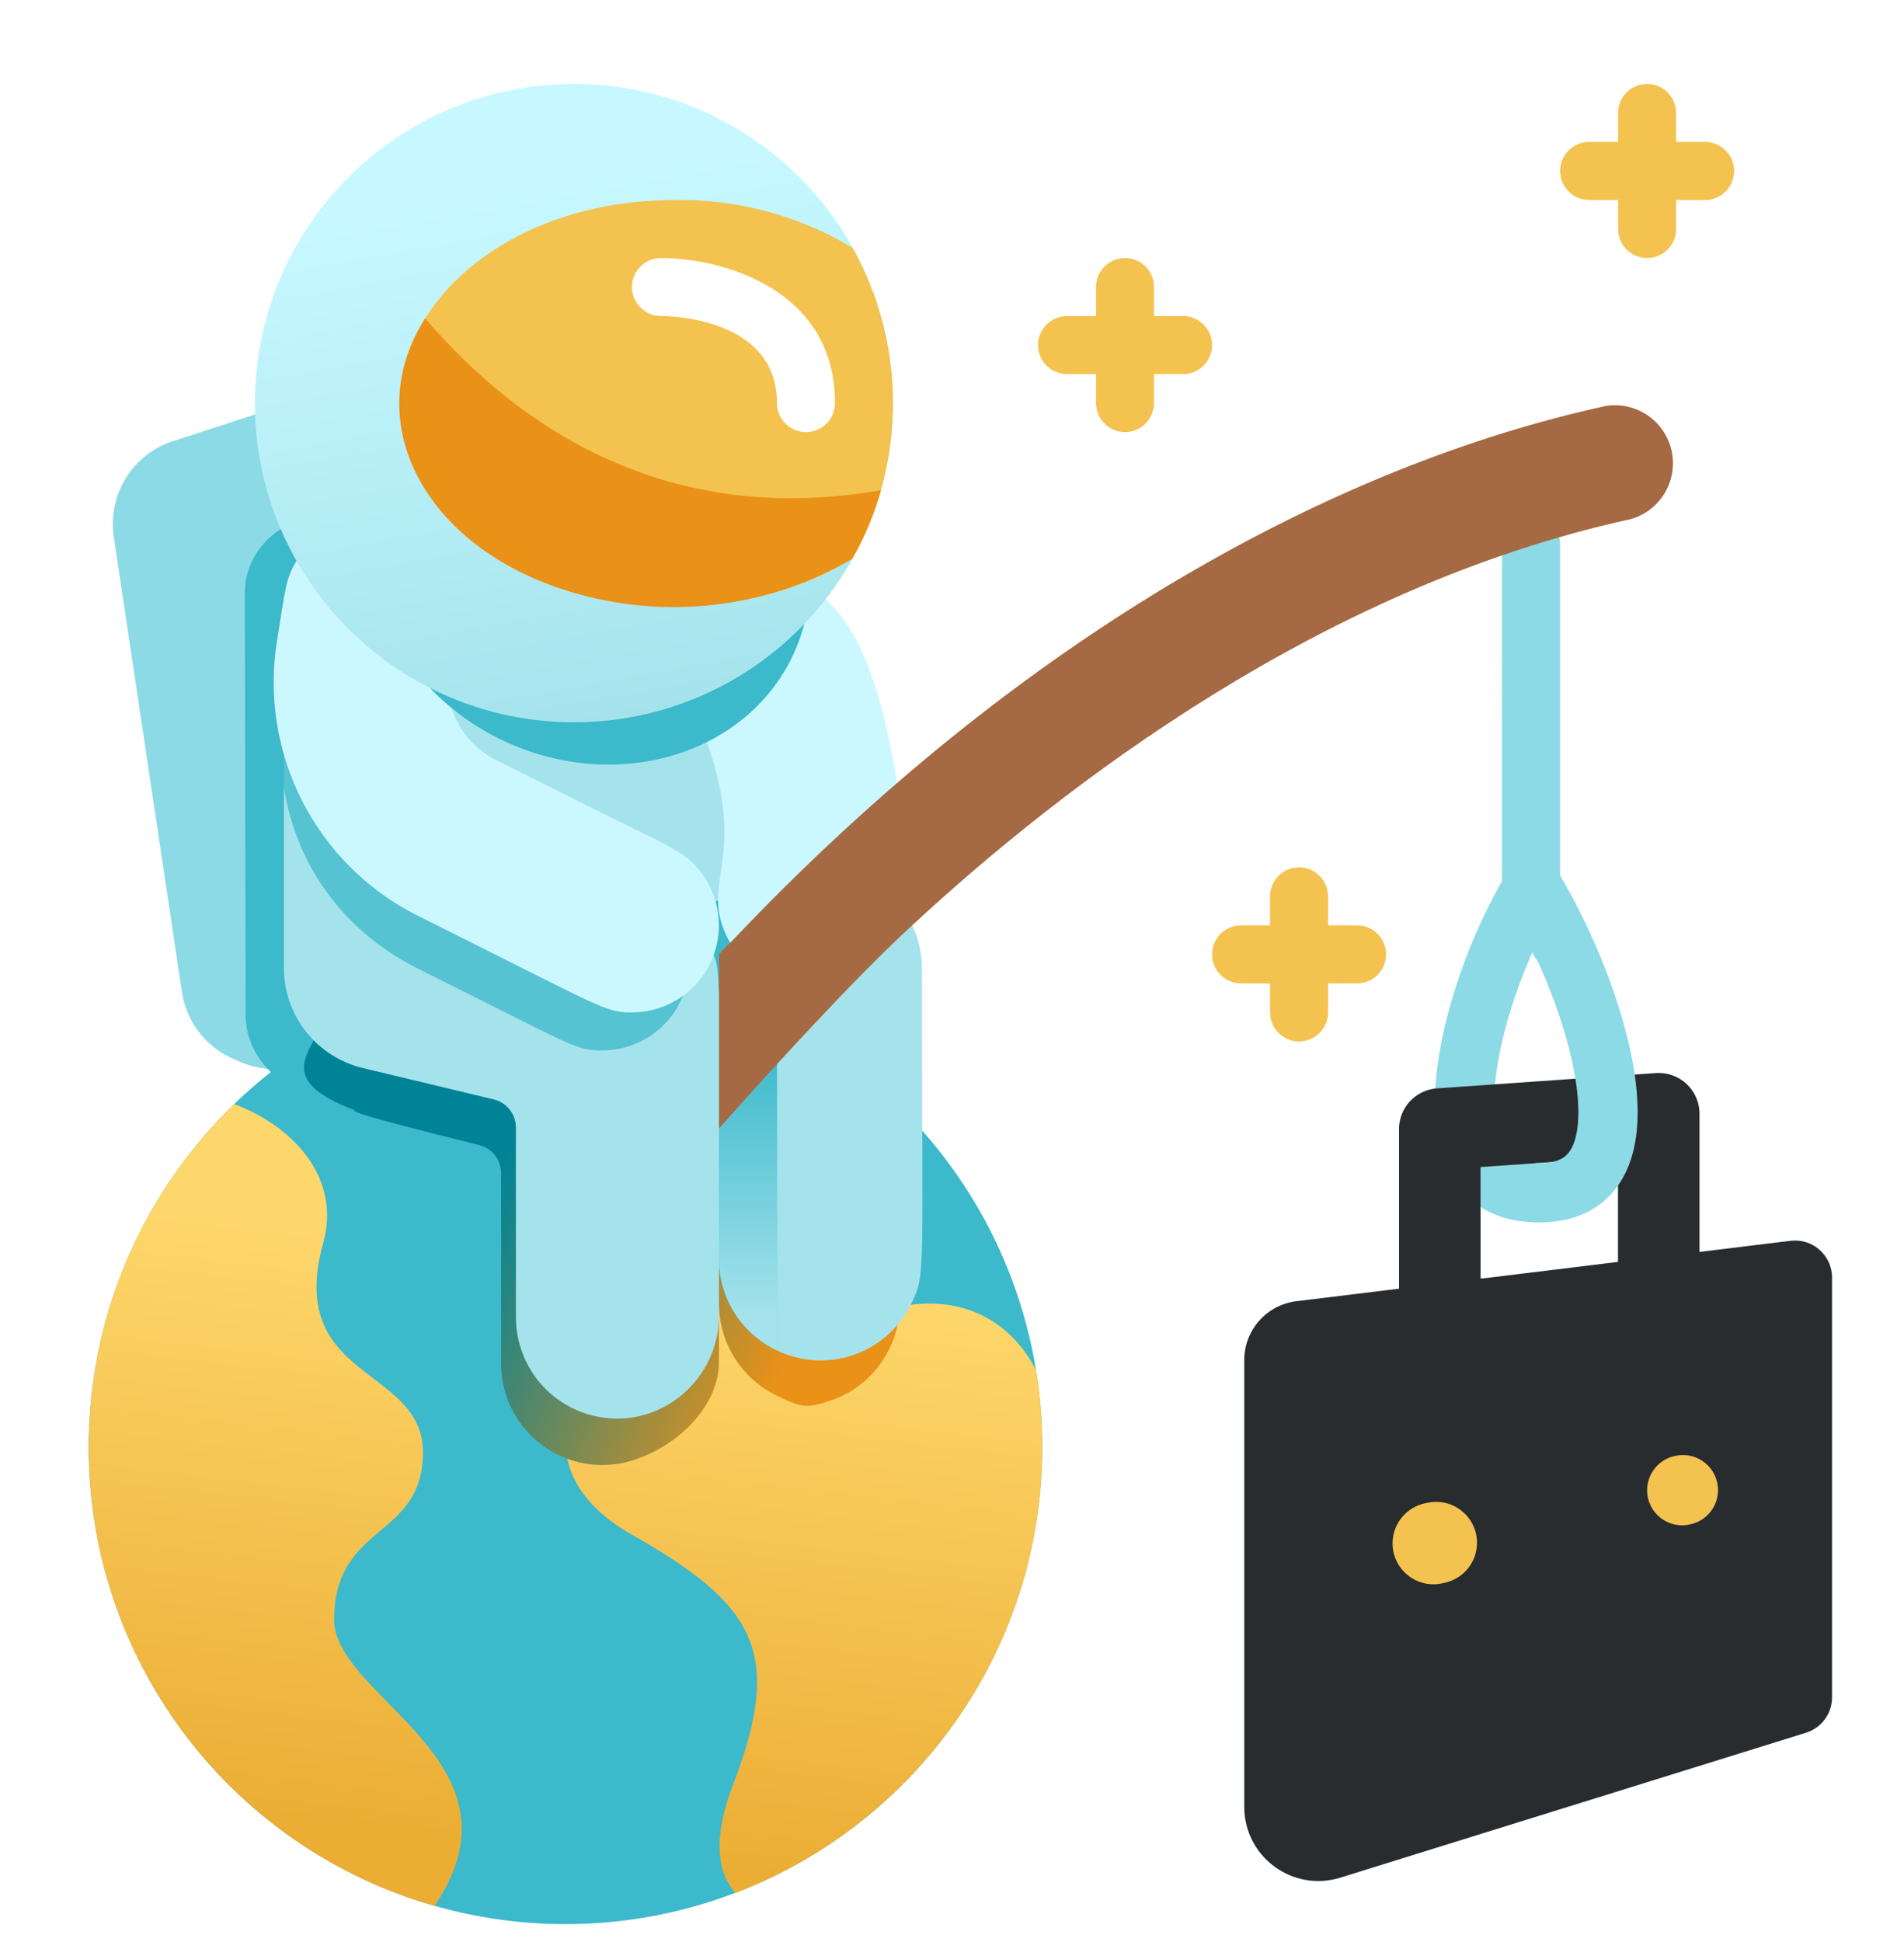
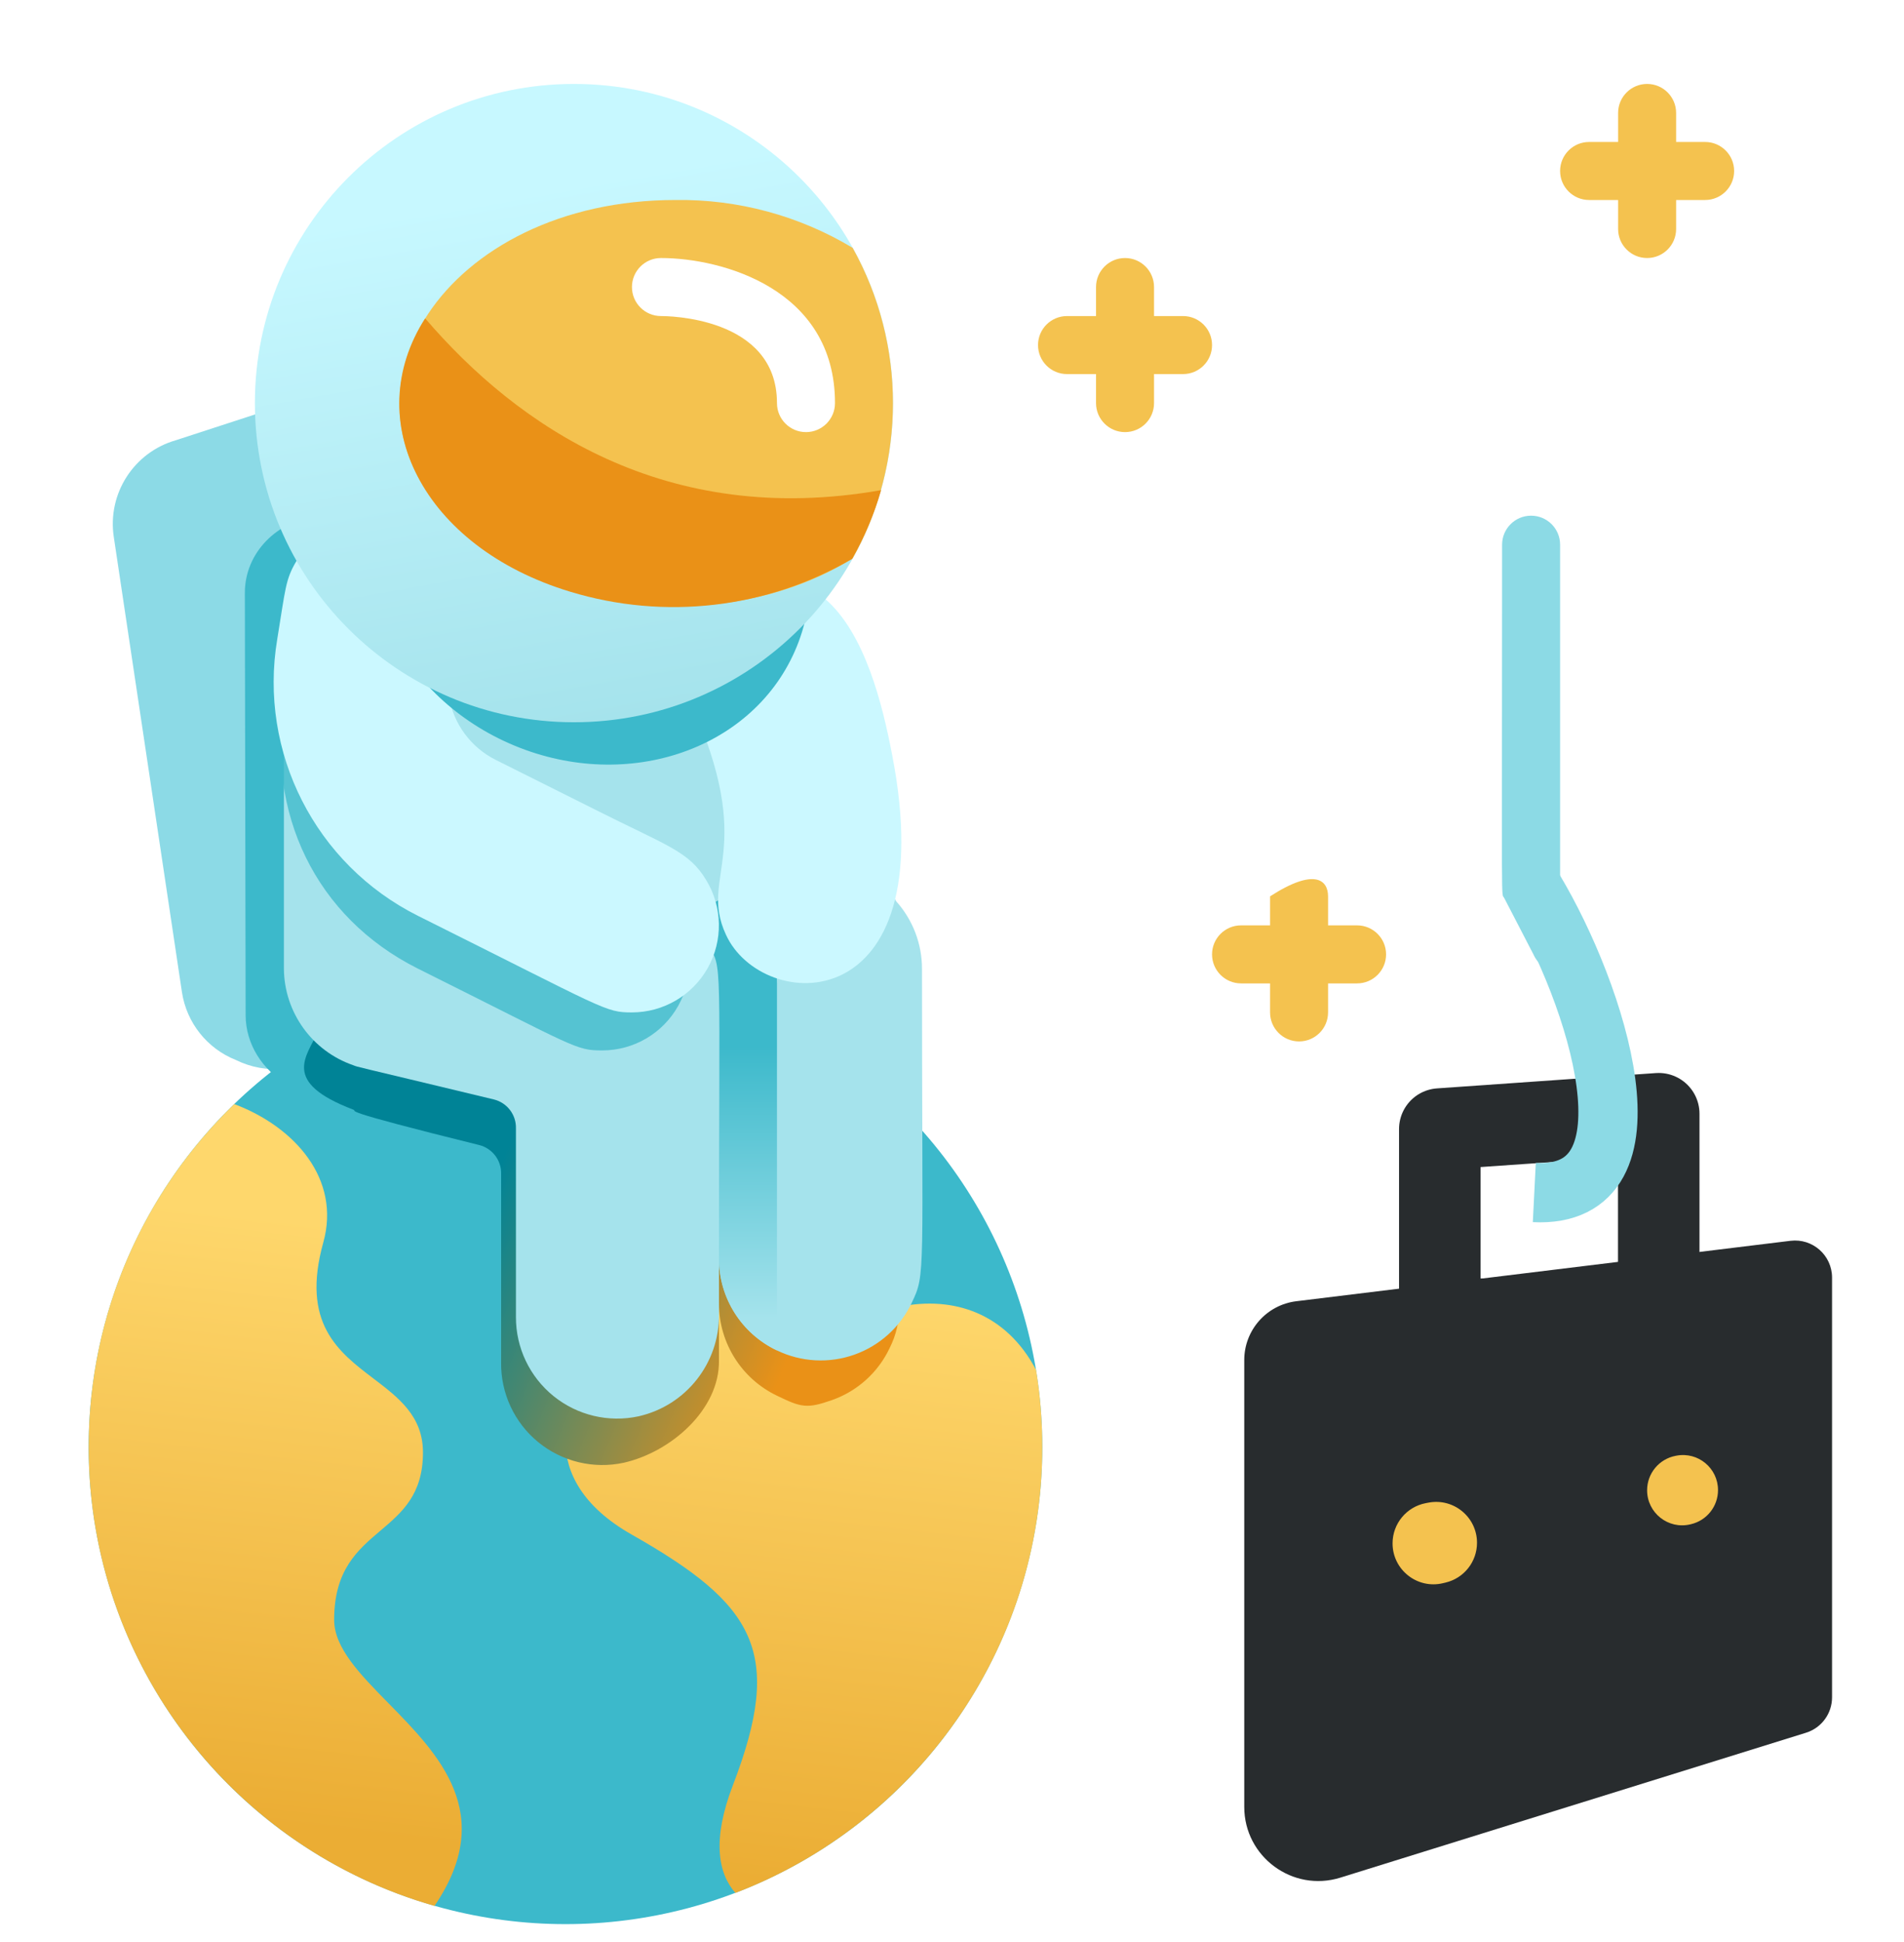
<svg xmlns="http://www.w3.org/2000/svg" width="257" height="262" viewBox="0 0 257 262" fill="none">
  <circle cx="76.327" cy="195.266" r="64.36" fill="#3CB9CB" />
  <path fill-rule="evenodd" clip-rule="evenodd" d="M11.967 195.266C11.967 224.68 31.699 249.485 58.647 257.168C67.11 244.758 59.227 236.733 52.433 229.817C48.594 225.909 45.103 222.356 45.103 218.565C45.103 211.829 48.271 209.145 51.35 206.537C54.26 204.071 57.091 201.673 57.091 195.983C57.091 191.091 53.831 188.612 50.417 186.015C45.659 182.397 40.602 178.55 43.643 167.629C46.014 159.114 39.819 152.056 31.613 148.974C19.5 160.678 11.967 177.092 11.967 195.266ZM140.688 195.266C140.688 222.732 123.484 246.179 99.264 255.419C96.915 252.756 96.098 248.233 98.924 240.886C105.827 222.938 102.004 216.548 85.277 207.069C71.895 199.486 76.334 188.568 80.609 185.037C81.621 183.989 83.249 183.202 85.162 182.276C88.165 180.824 91.872 179.032 95.005 175.353C98.591 171.144 102.961 172.637 108.066 174.381C112.092 175.756 116.574 177.288 121.49 176.305C128.727 174.857 135.785 177.174 139.848 184.845C140.401 188.237 140.688 191.718 140.688 195.266Z" fill="url(#paint0_linear)" />
  <path d="M210.581 131.123C209.019 131.128 207.604 130.205 206.979 128.774L203.064 121.217C202.594 120.16 202.751 125.527 202.751 73.496C202.751 71.334 204.504 69.581 206.666 69.581C208.828 69.581 210.581 71.334 210.581 73.496V118.829L214.183 125.642C214.712 126.854 214.593 128.252 213.866 129.358C213.14 130.463 211.904 131.127 210.581 131.123Z" fill="#8CDAE5" />
  <path d="M31.839 143.027C27.955 141.486 25.182 137.998 24.557 133.866L15.357 72.439C14.48 66.606 18.065 61.028 23.735 59.402L51.14 50.476L49.45 130.571C49.249 140.091 40.393 147.208 31.839 143.027V143.027Z" fill="#8CDAE6" />
  <g filter="url(#filter0_f)">
    <path d="M39.006 146.455C35.396 144.442 33.169 140.846 33.156 137.012L33.05 80.018C33.036 74.605 37.391 70.135 43.226 69.57L71.584 65.875L58.462 136.649C56.73 145.99 46.946 151.67 39.006 146.455V146.455Z" fill="#3CB9CB" />
  </g>
  <g filter="url(#filter1_f)">
    <path d="M121.451 165.578C121.451 175.326 121.92 178.223 120.08 181.903C118.531 185.181 115.736 187.704 112.317 188.91C108.898 190.115 108.138 189.905 104.875 188.324C100.122 186.048 97.083 181.261 97.045 175.992V183.587C97.135 190.164 90.615 195.909 84.201 197.368C80.129 198.252 75.876 197.229 72.651 194.591C69.426 191.953 67.581 187.988 67.64 183.822V158.413C67.694 156.57 66.455 154.94 64.665 154.498C44.581 149.526 48.499 150.035 47.677 149.722C37.862 145.983 41.364 142.572 43.042 139C55.978 128.037 71.602 130.083 88.069 134.128C104.536 138.173 115.066 149.869 121.451 165.578Z" fill="url(#paint1_linear)" />
  </g>
  <path d="M124.45 130.734C124.45 172.351 124.959 171.842 123.08 175.757C121.538 179.042 118.746 181.573 115.326 182.786C111.906 184 108.143 183.795 104.875 182.217C100.122 179.941 97.083 175.154 97.045 169.884V177.323C97.135 183.9 92.615 189.645 86.201 191.104C82.156 191.981 77.931 190.978 74.713 188.376C71.495 185.774 69.629 181.853 69.64 177.714V152.267C69.694 150.424 68.455 148.793 66.665 148.352C46.816 143.575 48.499 144.045 47.677 143.732C42.111 141.808 38.362 136.584 38.32 130.695V87.904L100.099 83.519L120.966 121.612C123.215 124.118 124.456 127.367 124.45 130.734Z" fill="#A5E3EC" />
-   <path d="M104.875 132.691V182.217C100.096 179.971 97.045 175.165 97.045 169.884C97.045 128.659 97.554 130.734 95.597 127.563C94.597 126.372 94.397 124.701 95.087 123.308C95.778 121.914 97.228 121.061 98.781 121.135C100.334 121.209 101.697 122.195 102.252 123.648C103.935 126.367 104.842 129.494 104.875 132.691V132.691Z" fill="#3CB9CB" />
  <path d="M104.875 132.691V182.217C100.096 179.971 97.045 175.165 97.045 169.884C97.045 128.659 97.554 130.734 95.597 127.563C94.597 126.372 94.397 124.701 95.087 123.308C95.778 121.914 97.228 121.061 98.781 121.135C100.334 121.209 101.697 122.195 102.252 123.648C103.935 126.367 104.842 129.494 104.875 132.691V132.691Z" fill="url(#paint2_linear)" />
  <path d="M93.13 94.52C102.448 115.074 94.227 118.01 97.985 126.114C102.879 136.841 127.426 137.859 120.418 101.841C119.126 95.107 116.777 85.437 111.335 80.778L93.13 94.52Z" fill="#CBF8FF" />
-   <path d="M97.045 152.267C104.601 143.771 115.563 131.791 123.119 124.861C143.673 105.834 178.556 79.134 220.095 70.051C224.094 68.93 226.523 64.882 225.628 60.825C224.734 56.769 220.828 54.117 216.728 54.782C180.827 62.612 138.427 85.085 98.611 127.171C98.058 127.674 97.535 128.21 97.045 128.776V152.267Z" fill="#A56A43" />
  <path d="M151.856 58.306C149.693 58.306 147.941 56.553 147.941 54.391V38.731C147.941 36.569 149.693 34.816 151.856 34.816C154.018 34.816 155.771 36.569 155.771 38.731V54.391C155.771 56.553 154.018 58.306 151.856 58.306Z" fill="#F4C24F" />
  <path d="M159.686 50.476H144.026C141.863 50.476 140.111 48.723 140.111 46.561C140.111 44.399 141.863 42.646 144.026 42.646H159.686C161.848 42.646 163.601 44.399 163.601 46.561C163.601 48.723 161.848 50.476 159.686 50.476Z" fill="#F4C24F" />
-   <path d="M175.346 140.522C173.184 140.522 171.431 138.769 171.431 136.606V120.946C171.431 118.784 173.184 117.031 175.346 117.031C177.508 117.031 179.261 118.784 179.261 120.946V136.606C179.261 138.769 177.508 140.522 175.346 140.522Z" fill="#F4C24F" />
+   <path d="M175.346 140.522C173.184 140.522 171.431 138.769 171.431 136.606V120.946C177.508 117.031 179.261 118.784 179.261 120.946V136.606C179.261 138.769 177.508 140.522 175.346 140.522Z" fill="#F4C24F" />
  <path d="M183.176 132.691H167.516C165.354 132.691 163.601 130.939 163.601 128.776C163.601 126.614 165.354 124.861 167.516 124.861H183.176C185.338 124.861 187.091 126.614 187.091 128.776C187.091 130.939 185.338 132.691 183.176 132.691Z" fill="#F4C24F" />
  <path d="M222.326 34.816C220.164 34.816 218.411 33.063 218.411 30.901V15.241C218.411 13.079 220.164 11.326 222.326 11.326C224.488 11.326 226.241 13.079 226.241 15.241V30.901C226.241 33.063 224.488 34.816 222.326 34.816Z" fill="#F4C24F" />
  <path d="M230.156 26.986H214.496C212.334 26.986 210.581 25.233 210.581 23.071C210.581 20.909 212.334 19.156 214.496 19.156H230.156C232.318 19.156 234.071 20.909 234.071 23.071C234.071 25.233 232.318 26.986 230.156 26.986Z" fill="#F4C24F" />
  <g opacity="0.76" filter="url(#filter2_f)">
    <path d="M41.043 83.778C39.516 86.323 39.555 87.458 38.419 94.388C35.874 109.644 42.575 123.777 56.407 130.698C77.855 141.383 77.659 141.735 81.3 141.735C85.543 141.732 89.455 139.44 91.532 135.74C93.609 132.04 93.529 127.507 91.323 123.883C88.974 119.968 86.037 119.263 76.328 114.369L66.939 109.674C63.584 108.004 61.228 104.833 60.596 101.14L41.043 83.778Z" fill="#3CB9CB" />
  </g>
  <path d="M40.043 75.65C38.516 78.194 38.555 79.33 37.42 86.259C34.874 101.516 42.575 116.648 56.407 123.57C81.855 136.254 81.659 136.607 85.3 136.607C89.543 136.603 93.455 134.311 95.532 130.611C97.609 126.911 97.529 122.378 95.323 118.754C92.974 114.839 90.037 114.134 80.328 109.241L66.939 102.546C63.584 100.876 61.228 97.705 60.596 94.011L40.043 75.65Z" fill="#CBF8FF" />
  <g filter="url(#filter3_f)">
    <path d="M51.927 63.468C45.927 77.072 53.453 93.566 68.737 100.307C84.022 107.048 101.277 101.485 107.277 87.88C113.277 74.276 105.751 57.783 90.466 51.041C75.182 44.3 57.927 49.864 51.927 63.468Z" fill="#3CB9CB" />
  </g>
  <path d="M34.405 54.391C34.405 78.175 53.686 97.456 77.47 97.456C101.255 97.456 120.535 78.175 120.535 54.391C120.535 30.607 101.255 11.326 77.47 11.326C53.686 11.326 34.405 30.607 34.405 54.391Z" fill="url(#paint3_linear)" />
  <path d="M115.094 75.337C98.964 85.437 74.651 83.441 61.81 71.226C42.861 53.334 60.166 26.986 91.173 26.986C99.593 26.866 107.879 29.103 115.094 33.446C122.343 46.468 122.343 62.314 115.094 75.337Z" fill="#F4C24F" />
  <path d="M108.79 58.306C106.628 58.306 104.875 56.553 104.875 54.391C104.875 42.646 89.842 42.646 89.215 42.646C87.053 42.646 85.3 40.893 85.3 38.731C85.3 36.569 87.053 34.816 89.215 34.816C97.359 34.816 112.706 38.927 112.706 54.391C112.706 56.553 110.953 58.306 108.79 58.306Z" fill="white" />
  <path d="M118.93 66.136C118.001 69.374 116.687 72.49 115.015 75.415C103.498 82.116 89.709 83.719 76.961 79.839C57.034 73.81 48.538 56.74 57.386 42.959C69.836 57.484 89.803 71.265 118.93 66.136Z" fill="#EA9117" />
-   <path d="M206.666 120.111C198.311 134.077 190.862 161.79 208.28 160.911" stroke="#8CDAE5" stroke-width="8" />
  <path d="M194.341 152.345L223.895 150.278V178.011H194.341V152.345Z" stroke="#282C2E" stroke-width="11" stroke-linecap="round" stroke-linejoin="round" />
  <path d="M167.948 183.518C167.948 179.475 170.964 176.068 174.977 175.577L241.681 167.423C244.661 167.059 247.288 169.384 247.288 172.386V229.027C247.288 231.216 245.863 233.151 243.773 233.801L180.918 253.354C174.481 255.356 167.948 250.546 167.948 243.805V183.518Z" fill="#282C2E" />
  <path fill-rule="evenodd" clip-rule="evenodd" d="M199.365 208.171C199.365 204.714 196.221 202.109 192.823 202.752L192.462 202.82C189.854 203.314 187.966 205.593 187.966 208.248V208.248C187.966 211.816 191.297 214.448 194.768 213.623L195.126 213.538C197.611 212.947 199.365 210.726 199.365 208.171V208.171ZM222.325 201.084C222.325 204.138 225.177 206.392 228.149 205.685L228.262 205.658C230.392 205.152 231.895 203.249 231.895 201.06V201.06C231.895 198.096 229.2 195.864 226.289 196.415L226.174 196.437C223.941 196.86 222.325 198.811 222.325 201.084V201.084Z" fill="#F4C24F" />
  <path d="M207.099 120.111C215.455 134.077 224.517 161.79 207.099 160.911" stroke="#8CDAE5" stroke-width="8" />
  <defs>
    <filter id="filter0_f" x="12.433" y="50.143" width="69.151" height="110.453" filterUnits="userSpaceOnUse" color-interpolation-filters="sRGB">
      <feFlood flood-opacity="0" result="BackgroundImageFix" />
      <feBlend mode="normal" in="SourceGraphic" in2="BackgroundImageFix" result="shape" />
      <feGaussianBlur stdDeviation="5" result="effect1_foregroundBlur" />
    </filter>
    <filter id="filter1_f" x="33.039" y="122.885" width="96.465" height="82.794" filterUnits="userSpaceOnUse" color-interpolation-filters="sRGB">
      <feFlood flood-opacity="0" result="BackgroundImageFix" />
      <feBlend mode="normal" in="SourceGraphic" in2="BackgroundImageFix" result="shape" />
      <feGaussianBlur stdDeviation="4" result="effect1_foregroundBlur" />
    </filter>
    <filter id="filter2_f" x="29.888" y="75.778" width="71.147" height="73.957" filterUnits="userSpaceOnUse" color-interpolation-filters="sRGB">
      <feFlood flood-opacity="0" result="BackgroundImageFix" />
      <feBlend mode="normal" in="SourceGraphic" in2="BackgroundImageFix" result="shape" />
      <feGaussianBlur stdDeviation="4" result="effect1_foregroundBlur" />
    </filter>
    <filter id="filter3_f" x="31.062" y="28.835" width="97.079" height="93.678" filterUnits="userSpaceOnUse" color-interpolation-filters="sRGB">
      <feFlood flood-opacity="0" result="BackgroundImageFix" />
      <feBlend mode="normal" in="SourceGraphic" in2="BackgroundImageFix" result="shape" />
      <feGaussianBlur stdDeviation="5" result="effect1_foregroundBlur" />
    </filter>
    <linearGradient id="paint0_linear" x1="84.676" y1="169.728" x2="75.32" y2="250.733" gradientUnits="userSpaceOnUse">
      <stop stop-color="#FED76C" />
      <stop offset="1" stop-color="#EBAD34" />
    </linearGradient>
    <linearGradient id="paint1_linear" x1="62.109" y1="170.335" x2="104.484" y2="187.898" gradientUnits="userSpaceOnUse">
      <stop stop-color="#008396" />
      <stop offset="1" stop-color="#EA9117" />
    </linearGradient>
    <linearGradient id="paint2_linear" x1="99.778" y1="177.904" x2="99.778" y2="141.192" gradientUnits="userSpaceOnUse">
      <stop stop-color="#A5E3EC" />
      <stop offset="1" stop-color="#3CB9CB" />
    </linearGradient>
    <linearGradient id="paint3_linear" x1="68.582" y1="26.176" x2="81.267" y2="97.456" gradientUnits="userSpaceOnUse">
      <stop stop-color="#C7F8FF" />
      <stop offset="1" stop-color="#A5E3EC" />
    </linearGradient>
  </defs>
</svg>